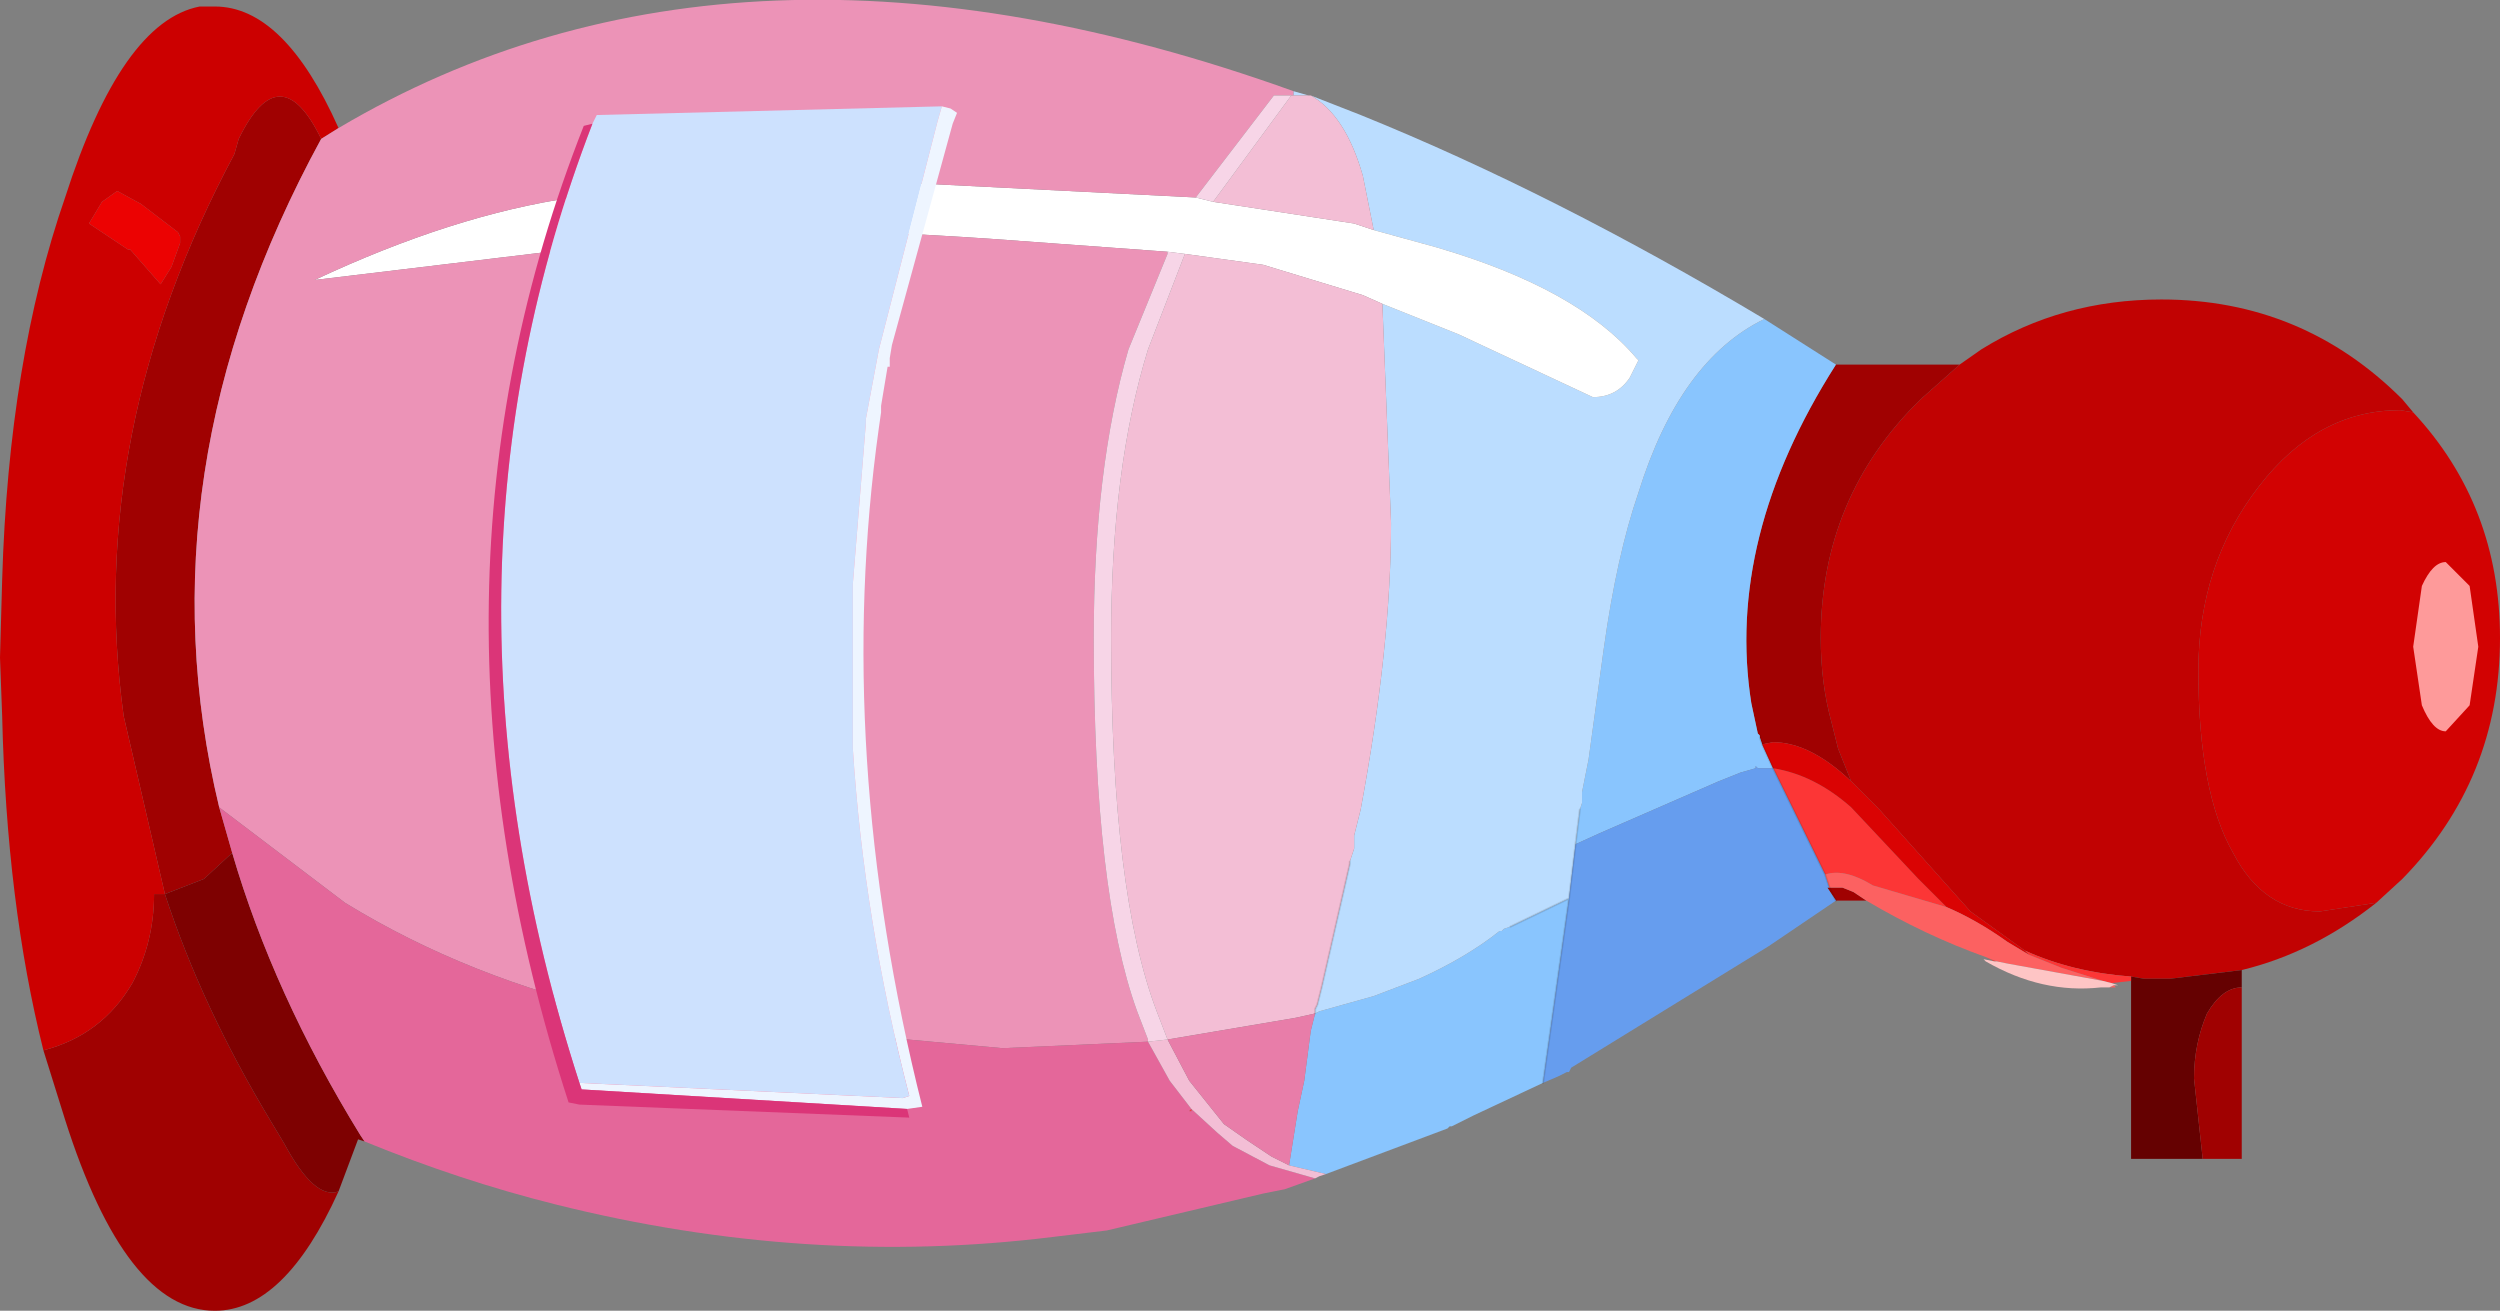
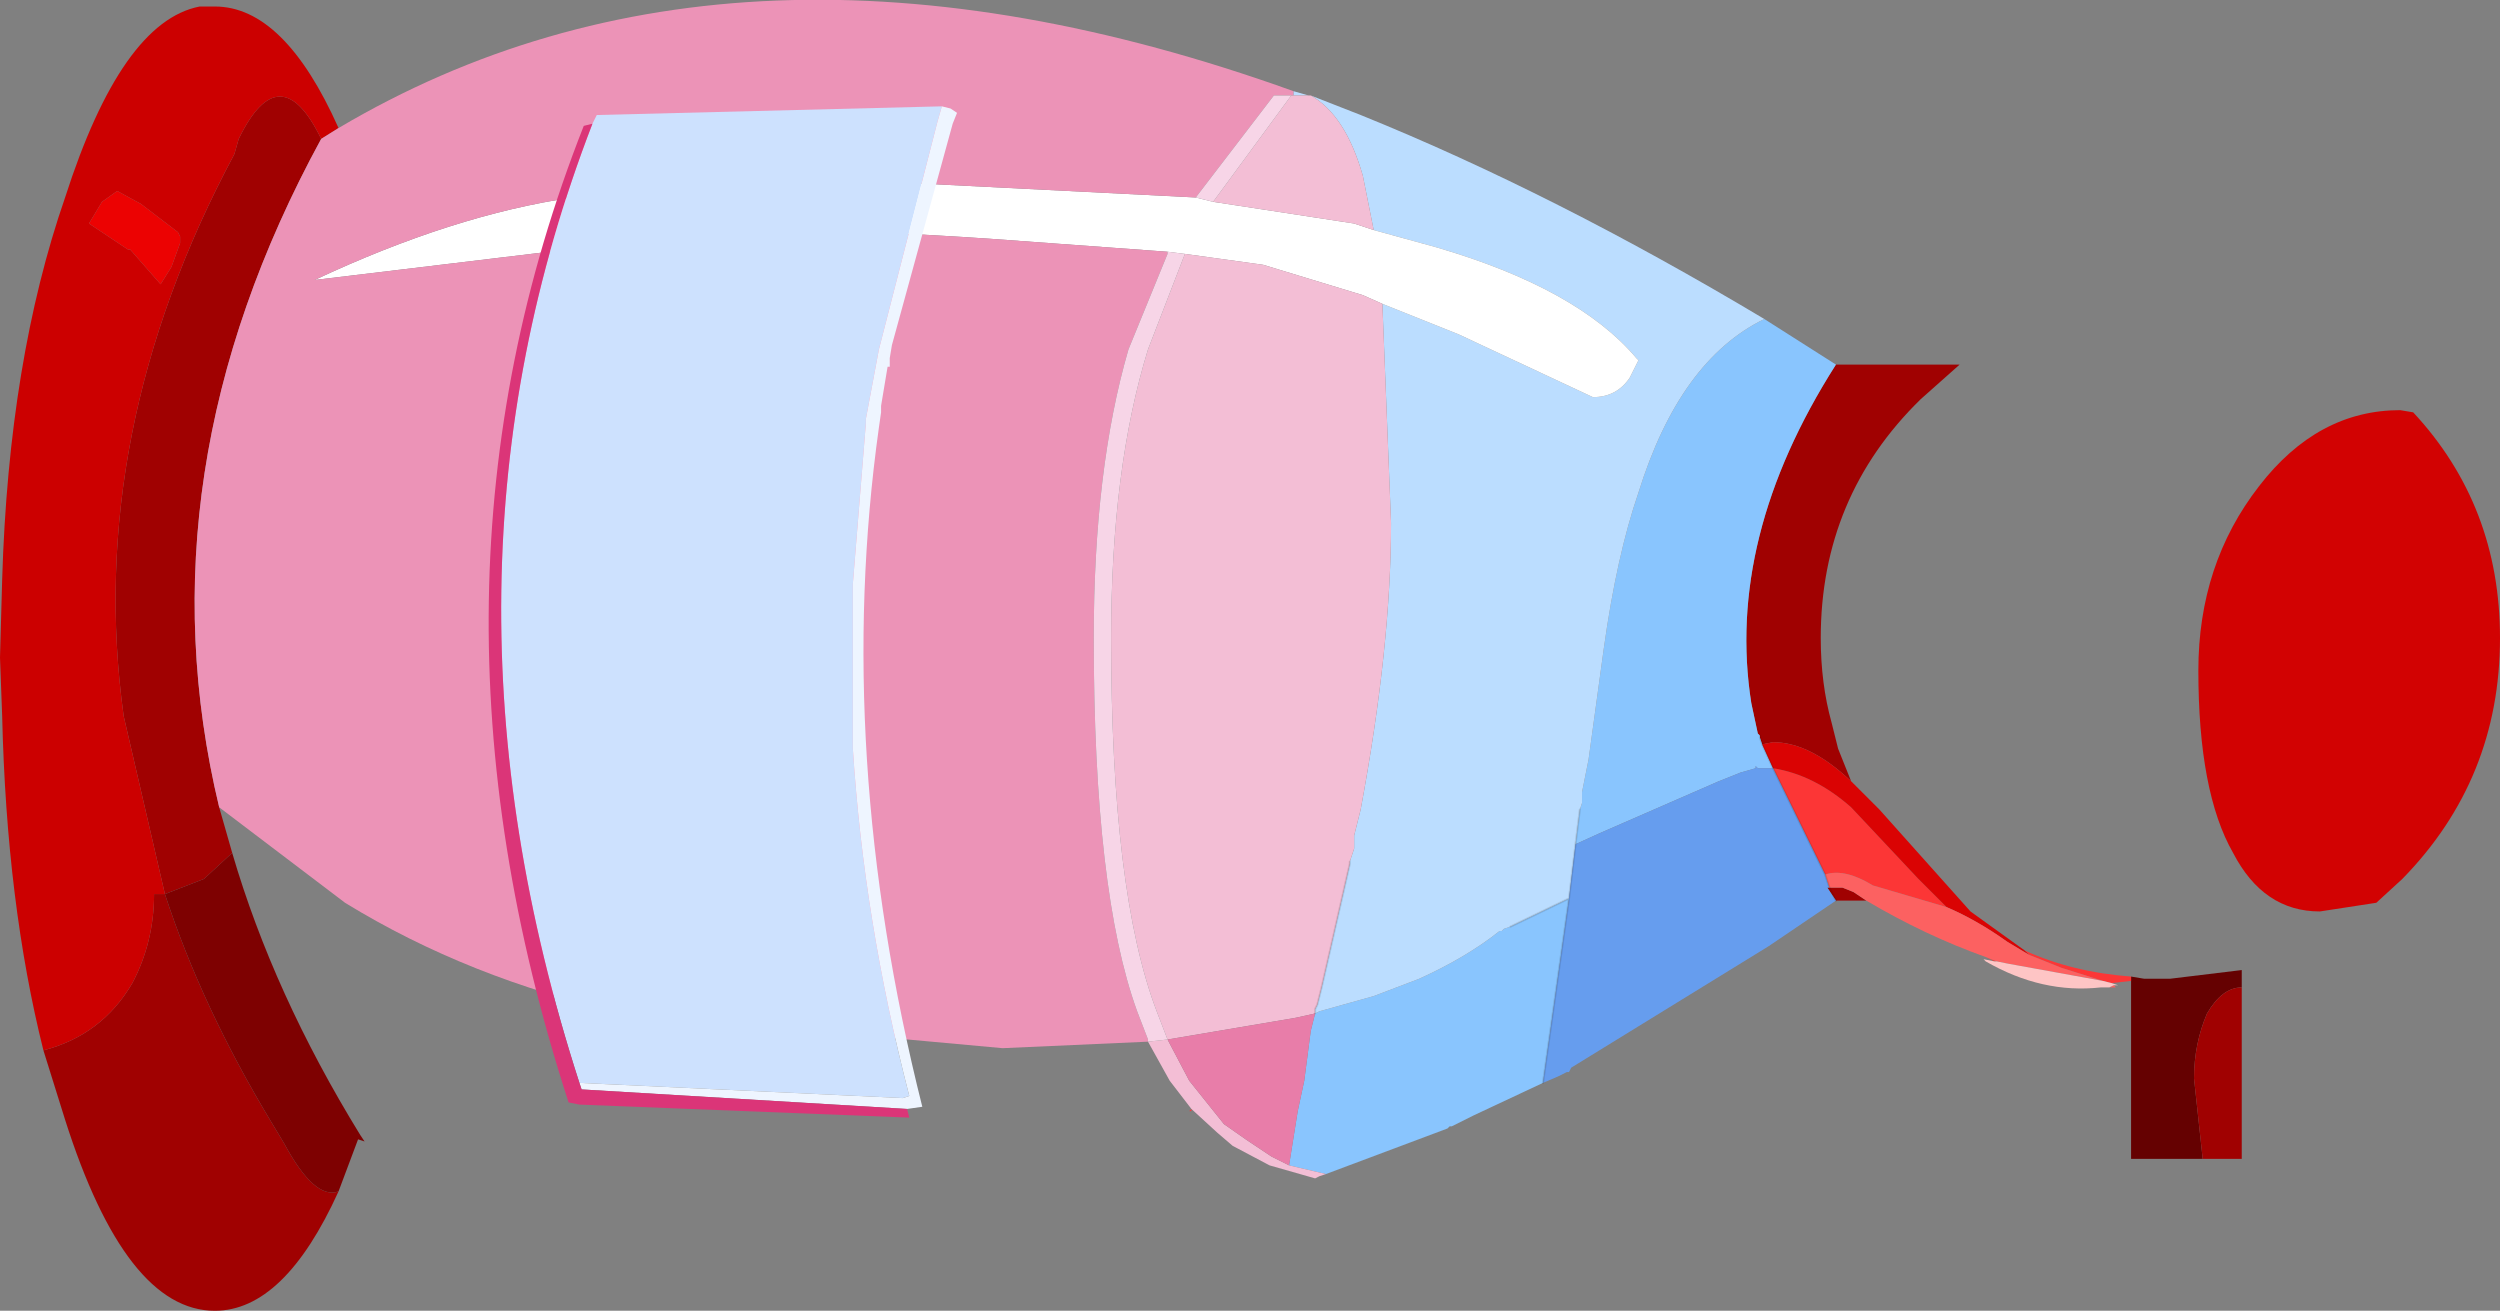
<svg xmlns="http://www.w3.org/2000/svg" height="30.2px" width="57.6px">
  <rect width="100%" height="100%" fill="#808080" stroke="none" />
  <g transform="matrix(1.0, 0.0, 0.0, 1.0, 37.55, 45.1)">
    <path d="M18.05 -35.6 Q20.05 -33.45 20.05 -30.4 20.05 -27.15 17.8 -24.85 L17.2 -24.3 15.9 -24.1 Q14.6 -24.1 13.9 -25.45 13.1 -26.85 13.1 -29.65 13.1 -32.1 14.5 -33.9 15.85 -35.65 17.75 -35.65 L18.05 -35.6" fill="#d20202" fill-rule="evenodd" stroke="none" />
-     <path d="M7.6 -36.7 L8.1 -37.05 Q9.95 -38.2 12.25 -38.2 15.5 -38.2 17.8 -35.9 L18.05 -35.6 17.75 -35.65 Q15.85 -35.65 14.5 -33.9 13.1 -32.1 13.1 -29.65 13.1 -26.85 13.9 -25.45 14.6 -24.1 15.9 -24.1 L17.2 -24.3 Q15.75 -23.15 14.1 -22.75 L12.45 -22.55 12.25 -22.55 11.95 -22.55 11.85 -22.55 11.55 -22.6 Q10.2 -22.7 9.1 -23.2 L7.85 -24.1 5.75 -26.45 5.1 -27.1 4.8 -27.85 4.65 -28.45 Q4.4 -29.35 4.4 -30.4 4.4 -33.65 6.7 -35.9 L7.6 -36.7" fill="#c10202" fill-rule="evenodd" stroke="none" />
    <path d="M13.2 -18.4 L11.55 -18.4 11.55 -22.5 11.55 -22.6 11.85 -22.55 11.95 -22.55 12.25 -22.55 12.45 -22.55 14.1 -22.75 14.1 -22.35 Q13.65 -22.35 13.3 -21.75 13.0 -21.05 13.0 -20.25 L13.2 -18.4" fill="#650101" fill-rule="evenodd" stroke="none" />
    <path d="M14.1 -22.35 L14.1 -18.4 13.2 -18.4 13.0 -20.25 Q13.0 -21.05 13.3 -21.75 13.65 -22.35 14.1 -22.35 M5.45 -24.35 L4.75 -24.35 4.6 -24.65 4.75 -24.35 4.55 -24.65 4.6 -24.65 4.9 -24.65 5.15 -24.55 5.45 -24.35 M-29.75 -17.65 Q-31.0 -14.9 -32.6 -14.9 -34.65 -14.9 -36.05 -19.3 L-36.55 -20.9 Q-35.2 -21.25 -34.5 -22.45 -34.0 -23.4 -34.0 -24.5 L-33.75 -24.5 Q-32.9 -21.9 -31.3 -19.25 L-31.0 -18.75 Q-30.3 -17.45 -29.75 -17.65 M4.75 -36.7 L7.6 -36.7 6.7 -35.9 Q4.4 -33.65 4.4 -30.4 4.4 -29.35 4.65 -28.45 L4.8 -27.85 5.1 -27.1 Q4.15 -28.0 3.3 -28.0 L3.05 -27.95 3.0 -28.1 3.0 -28.15 2.95 -28.2 2.8 -28.9 Q2.2 -32.7 4.75 -36.7 M-32.5 -26.5 L-32.2 -25.45 -32.85 -24.85 -33.75 -24.5 -34.7 -28.6 Q-35.6 -35.1 -32.15 -41.55 L-32.05 -41.9 Q-31.1 -43.85 -30.15 -41.9 -34.35 -34.2 -32.5 -26.5" fill="#a00101" fill-rule="evenodd" stroke="none" />
    <path d="M-2.0 -20.15 L-3.6 -19.4 -4.1 -19.15 -4.15 -19.15 -4.2 -19.1 -4.6 -18.95 -7.0 -18.05 -7.85 -18.25 -7.65 -19.5 -7.5 -20.2 -7.35 -21.35 -7.25 -21.75 -7.15 -21.8 -5.9 -22.15 -4.85 -22.55 Q-3.75 -23.05 -3.0 -23.65 L-2.95 -23.65 -2.9 -23.7 -2.75 -23.75 -1.4 -24.4 -2.0 -20.15 M3.1 -37.75 L4.75 -36.7 Q2.2 -32.7 2.8 -28.9 L2.95 -28.2 3.0 -28.15 3.0 -28.1 3.05 -27.95 3.3 -27.4 2.95 -27.4 2.9 -27.45 2.9 -27.4 2.55 -27.3 2.05 -27.1 -0.7 -25.9 -1.25 -25.65 -1.15 -26.45 -1.1 -26.6 -1.1 -26.85 -0.95 -27.6 -0.6 -30.15 Q-0.3 -32.3 0.2 -33.75 1.15 -36.8 3.1 -37.75" fill="#89c5fe" fill-rule="evenodd" stroke="none" />
    <path d="M-7.75 -43.0 L-7.4 -42.9 -7.75 -42.9 -7.75 -43.0 M-7.35 -42.9 L-6.2 -42.45 Q-1.75 -40.65 3.1 -37.75 1.15 -36.8 0.2 -33.75 -0.3 -32.3 -0.6 -30.15 L-0.95 -27.6 -1.1 -26.85 -1.1 -26.6 -1.15 -26.45 -1.25 -25.65 -1.4 -24.4 -2.75 -23.75 -2.9 -23.7 -2.95 -23.65 -3.0 -23.65 Q-3.75 -23.05 -4.85 -22.55 L-5.9 -22.15 -7.15 -21.8 -7.25 -21.75 -7.25 -21.85 -7.25 -21.75 -7.25 -21.8 -7.25 -21.85 -7.2 -21.95 -7.1 -22.35 -6.45 -25.2 -6.45 -25.25 -6.35 -25.55 -6.35 -25.85 -6.2 -26.45 Q-5.5 -30.2 -5.5 -33.05 L-5.7 -38.1 -3.95 -37.4 -0.85 -35.95 Q-0.3 -35.95 0.0 -36.4 L0.2 -36.8 0.15 -36.85 Q-1.2 -38.45 -4.45 -39.4 L-5.9 -39.8 -6.15 -41.05 Q-6.55 -42.45 -7.35 -42.9" fill="#bbddff" fill-rule="evenodd" stroke="none" />
    <path d="M-9.6 -40.45 L-6.35 -39.95 -5.9 -39.8 -4.45 -39.4 Q-1.2 -38.45 0.15 -36.85 L0.2 -36.8 0.0 -36.4 Q-0.3 -35.95 -0.85 -35.95 L-3.95 -37.4 -5.7 -38.1 -6.15 -38.3 -8.45 -39.0 -10.25 -39.25 -10.65 -39.3 -14.75 -39.6 Q-19.9 -39.95 -21.95 -39.65 L-24.9 -39.3 -30.3 -38.65 Q-27.1 -40.15 -24.35 -40.55 L-17.9 -40.95 -10.0 -40.55 -9.6 -40.45" fill="#ffffff" fill-rule="evenodd" stroke="none" />
    <path d="M-36.55 -20.9 Q-37.4 -24.3 -37.5 -28.6 L-37.55 -29.95 -37.5 -31.75 Q-37.35 -36.8 -36.05 -40.55 -34.75 -44.6 -32.95 -44.95 L-32.6 -44.95 Q-31.0 -44.95 -29.75 -42.15 L-30.15 -41.9 Q-31.1 -43.85 -32.05 -41.9 L-32.15 -41.55 Q-35.6 -35.1 -34.7 -28.6 L-33.75 -24.5 -34.0 -24.5 Q-34.0 -23.4 -34.5 -22.45 -35.2 -21.25 -36.55 -20.9 M-33.45 -39.75 L-34.3 -40.4 -34.85 -40.7 -35.2 -40.45 -35.5 -39.95 -34.6 -39.35 -34.55 -39.35 -33.85 -38.55 -33.6 -38.95 -33.4 -39.5 -33.4 -39.65 -33.45 -39.75" fill="#cc0000" fill-rule="evenodd" stroke="none" />
    <path d="M-33.45 -39.75 L-33.4 -39.65 -33.4 -39.5 -33.6 -38.95 -33.85 -38.55 -34.55 -39.35 -34.6 -39.35 -35.5 -39.95 -35.2 -40.45 -34.85 -40.7 -34.3 -40.4 -33.45 -39.75" fill="#ec0202" fill-rule="evenodd" stroke="none" />
    <path d="M-29.15 -18.8 L-29.3 -18.85 -29.75 -17.65 Q-30.3 -17.45 -31.0 -18.75 L-31.3 -19.25 Q-32.9 -21.9 -33.75 -24.5 L-32.85 -24.85 -32.2 -25.45 Q-31.25 -22.2 -29.25 -18.95 L-29.15 -18.8" fill="#7e0101" fill-rule="evenodd" stroke="none" />
    <path d="M-29.75 -42.15 Q-20.55 -47.6 -7.75 -43.0 L-7.75 -42.9 -7.8 -42.9 -8.2 -42.9 -10.0 -40.55 -17.9 -40.95 -24.35 -40.55 Q-27.1 -40.15 -30.3 -38.65 L-24.9 -39.3 -21.95 -39.65 Q-19.9 -39.95 -14.75 -39.6 L-10.65 -39.3 -10.65 -39.25 -11.55 -37.05 Q-12.35 -34.3 -12.35 -30.4 -12.35 -24.55 -11.35 -21.8 L-11.1 -21.15 -11.1 -21.1 -14.45 -20.95 -23.2 -21.75 Q-26.75 -22.55 -29.6 -24.3 L-32.5 -26.5 Q-34.35 -34.2 -30.15 -41.9 L-29.75 -42.15" fill="#ec93b7" fill-rule="evenodd" stroke="none" />
-     <path d="M-7.25 -17.95 L-7.95 -17.7 -8.45 -17.6 -12.05 -16.75 -13.3 -16.6 Q-18.95 -15.9 -24.75 -17.35 -26.95 -17.9 -29.15 -18.8 L-29.25 -18.95 Q-31.25 -22.2 -32.2 -25.45 L-32.5 -26.5 -29.6 -24.3 Q-26.75 -22.55 -23.2 -21.75 L-14.45 -20.95 -11.1 -21.1 -10.6 -20.2 -10.1 -19.55 -9.5 -19.0 -9.15 -18.7 -8.3 -18.25 -7.25 -17.95 M-10.1 -19.55 L-10.15 -19.5 -10.1 -19.5 -10.1 -19.55" fill="#e4679a" fill-rule="evenodd" stroke="none" />
    <path d="M-7.0 -18.05 L-7.15 -18.0 -7.25 -17.95 -8.3 -18.25 -9.15 -18.7 -9.5 -19.0 -10.1 -19.55 -10.6 -20.2 -11.1 -21.1 -10.65 -21.15 -10.9 -21.8 Q-11.95 -24.55 -11.95 -30.4 -11.95 -34.3 -11.1 -37.05 L-10.25 -39.25 -8.45 -39.0 -6.15 -38.3 -5.7 -38.1 -5.5 -33.05 Q-5.5 -30.2 -6.2 -26.45 L-6.35 -25.85 -6.35 -25.55 -6.45 -25.25 -6.45 -25.2 -7.1 -22.35 -7.2 -21.95 -7.25 -21.85 -7.25 -21.8 -7.25 -21.75 -7.7 -21.65 -10.65 -21.15 -10.15 -20.2 -9.35 -19.2 -8.85 -18.85 -8.25 -18.45 -7.85 -18.25 -7.0 -18.05 M-7.4 -42.9 L-7.35 -42.9 Q-6.55 -42.45 -6.15 -41.05 L-5.9 -39.8 -6.35 -39.95 -9.6 -40.45 -7.8 -42.9 -7.75 -42.9 -7.4 -42.9" fill="#f3bed5" fill-rule="evenodd" stroke="none" />
    <path d="M-7.85 -18.25 L-8.25 -18.45 -8.85 -18.85 -9.35 -19.2 -10.15 -20.2 -10.65 -21.15 -7.7 -21.65 -7.25 -21.75 -7.35 -21.35 -7.5 -20.2 -7.65 -19.5 -7.85 -18.25" fill="#e87da9" fill-rule="evenodd" stroke="none" />
    <path d="M-7.8 -42.9 L-9.6 -40.45 -10.0 -40.55 -8.2 -42.9 -7.8 -42.9 M-10.25 -39.25 L-11.1 -37.05 Q-11.95 -34.3 -11.95 -30.4 -11.95 -24.55 -10.9 -21.8 L-10.65 -21.15 -11.1 -21.1 -11.1 -21.15 -11.35 -21.8 Q-12.35 -24.55 -12.35 -30.4 -12.35 -34.3 -11.55 -37.05 L-10.65 -39.25 -10.65 -39.3 -10.25 -39.25" fill="#f7d5e7" fill-rule="evenodd" stroke="none" />
    <path d="M11.55 -22.5 L11.1 -22.45 10.9 -22.5 9.95 -22.8 9.2 -23.1 9.1 -23.2 Q10.2 -22.7 11.55 -22.6 L11.55 -22.5 M8.4 -22.95 L8.2 -23.05 8.45 -22.95 8.4 -22.95 M-10.1 -19.55 L-10.1 -19.5 -10.15 -19.5 -10.1 -19.55 M3.3 -27.4 Q4.25 -27.25 5.1 -26.5 L6.65 -24.85 7.3 -24.2 5.6 -24.7 Q4.95 -25.1 4.5 -24.95 L3.3 -27.4" fill="#fc3636" fill-rule="evenodd" stroke="none" />
    <path d="M4.75 -24.35 L3.2 -23.3 -1.35 -20.5 -1.4 -20.4 -1.45 -20.4 -1.55 -20.35 -1.65 -20.3 -2.0 -20.15 -1.4 -24.4 -1.25 -25.65 -0.7 -25.9 2.05 -27.1 2.55 -27.3 2.9 -27.4 2.9 -27.45 2.95 -27.4 3.3 -27.4 4.5 -24.95 4.6 -24.65 4.55 -24.65 4.75 -24.35" fill="#669dee" fill-rule="evenodd" stroke="none" />
    <path d="M9.1 -23.2 L9.2 -23.1 8.7 -23.4 Q8.0 -23.9 7.3 -24.2 L6.65 -24.85 5.1 -26.5 Q4.25 -27.25 3.3 -27.4 L3.05 -27.95 3.3 -28.0 Q4.15 -28.0 5.1 -27.1 L5.75 -26.45 7.85 -24.1 9.1 -23.2" fill="#da0303" fill-rule="evenodd" stroke="none" />
    <path d="M11.15 -22.4 L11.2 -22.35 11.05 -22.35 11.15 -22.4 M8.2 -23.05 Q6.8 -23.55 5.45 -24.35 L5.15 -24.55 4.9 -24.65 4.6 -24.65 4.5 -24.95 Q4.95 -25.1 5.6 -24.7 L7.3 -24.2 Q8.0 -23.9 8.7 -23.4 L9.2 -23.1 9.95 -22.8 10.9 -22.5 8.7 -22.9 8.45 -22.95 8.2 -23.05" fill="#fc6161" fill-rule="evenodd" stroke="none" />
    <path d="M11.1 -22.45 L11.25 -22.4 11.15 -22.4 11.05 -22.35 10.85 -22.35 Q9.5 -22.2 8.2 -22.95 L8.15 -23.0 8.4 -22.95 8.45 -22.95 8.7 -22.9 10.9 -22.5 11.1 -22.45" fill="#fec5c5" fill-rule="evenodd" stroke="none" />
    <path d="M-7.25 -21.75 L-7.25 -21.85 -7.2 -21.95 -7.1 -22.35 -6.45 -25.2 -6.45 -25.25 M-2.75 -23.75 L-1.4 -24.4 -1.25 -25.65 -1.15 -26.45 M3.05 -27.95 L3.3 -27.4 4.5 -24.95 4.6 -24.65 4.75 -24.35 M3.05 -27.95 L3.0 -28.1 3.0 -28.15 M-2.0 -20.15 L-1.4 -24.4" fill="none" stroke="#000000" stroke-linecap="round" stroke-linejoin="round" stroke-opacity="0.102" stroke-width="0.05" />
-     <path d="M18.8 -28.25 Q18.5 -28.25 18.25 -28.85 L18.05 -30.2 18.25 -31.6 Q18.5 -32.15 18.8 -32.15 L19.35 -31.6 19.55 -30.2 19.35 -28.85 18.8 -28.25" fill="#fe9a9a" fill-rule="evenodd" stroke="none" />
    <path d="M-23.9 -42.25 L-23.8 -42.45 -15.85 -42.65 -15.95 -42.3 -17.3 -37.05 -17.6 -35.45 -17.6 -35.35 -17.9 -31.65 -17.9 -27.85 Q-17.65 -23.9 -16.6 -19.85 L-16.75 -19.8 -24.2 -20.15 Q-27.95 -31.75 -23.9 -42.25" fill="#cde1fe" fill-rule="evenodd" stroke="none" />
    <path d="M-15.85 -42.65 L-15.65 -42.6 -15.5 -42.5 -15.6 -42.25 -17.0 -37.15 -17.05 -36.85 -17.05 -36.65 -17.1 -36.65 -17.25 -35.75 -17.25 -35.6 -17.3 -35.25 Q-18.35 -27.75 -16.3 -19.6 L-16.65 -19.55 -24.15 -20.0 -24.2 -20.15 -16.75 -19.8 -16.6 -19.85 Q-17.65 -23.9 -17.9 -27.85 L-17.9 -31.65 -17.6 -35.35 -17.6 -35.45 -17.3 -37.05 -15.95 -42.3 -15.85 -42.65" fill="#eef5ff" fill-rule="evenodd" stroke="none" />
    <path d="M-16.65 -19.55 L-16.6 -19.35 -24.2 -19.65 -24.45 -19.7 Q-28.3 -31.55 -24.1 -42.2 L-23.9 -42.25 Q-27.95 -31.75 -24.2 -20.15 L-24.15 -20.0 -16.65 -19.55" fill="#db3578" fill-rule="evenodd" stroke="none" />
  </g>
</svg>